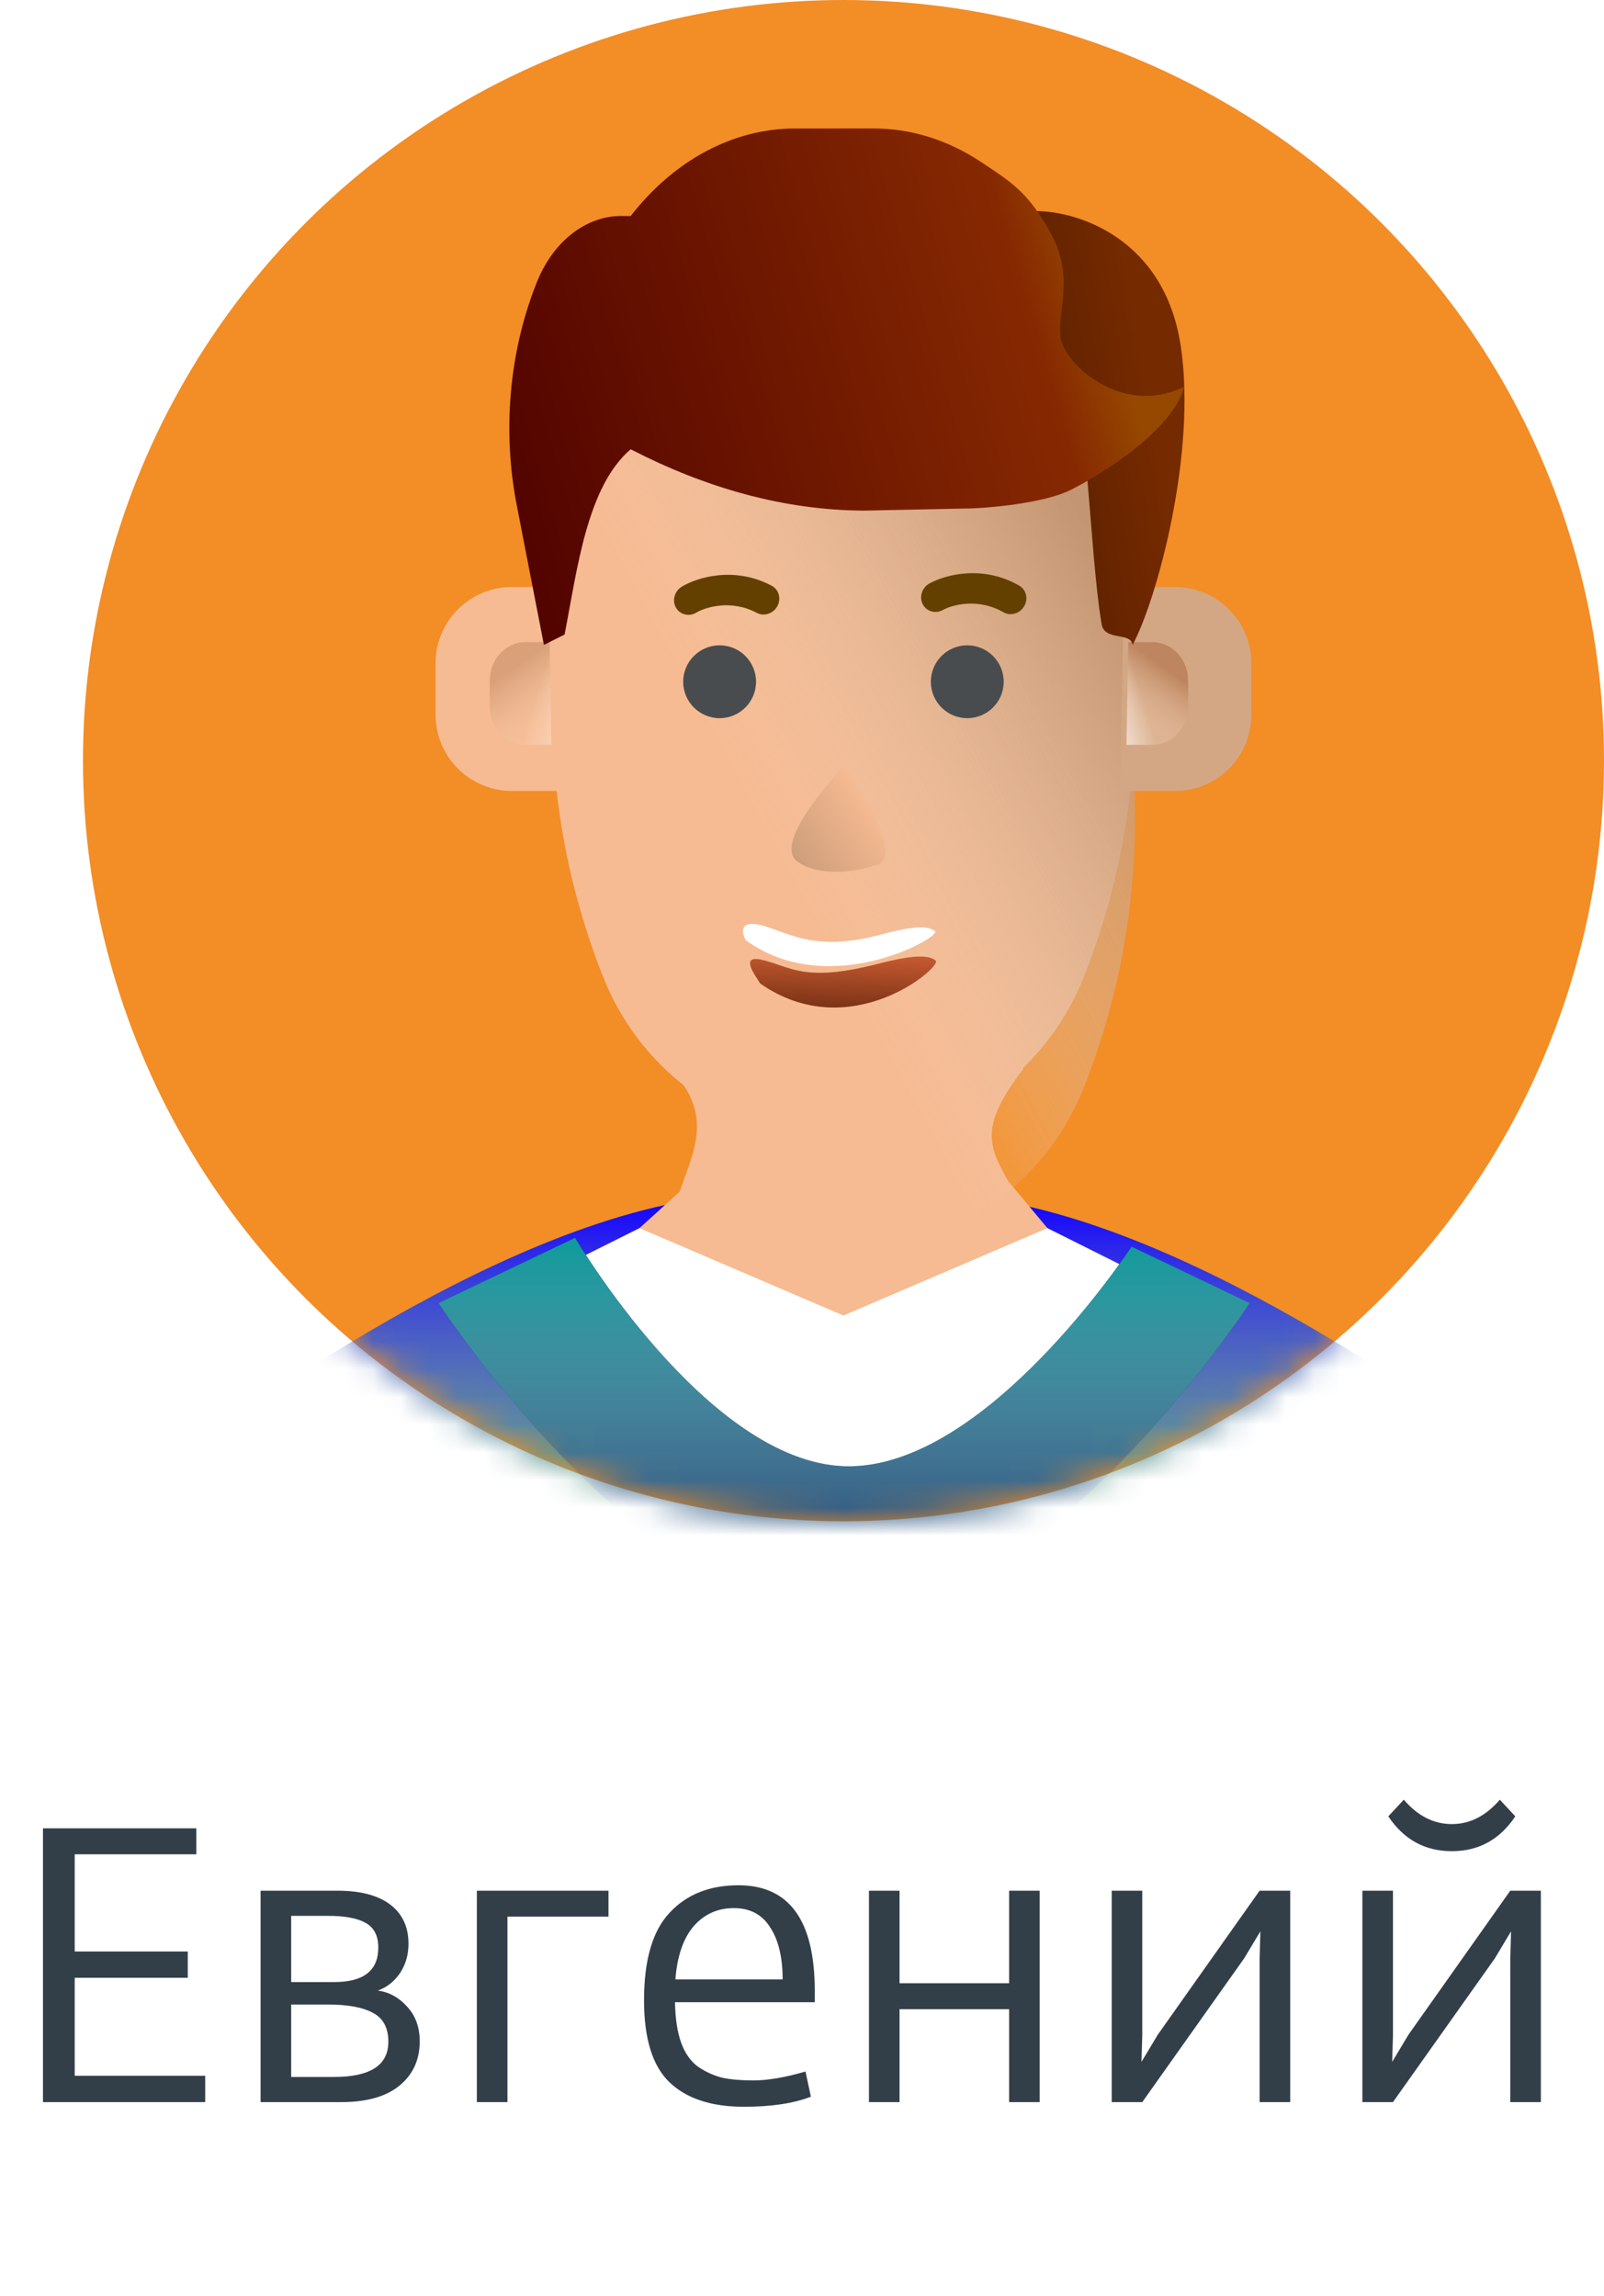
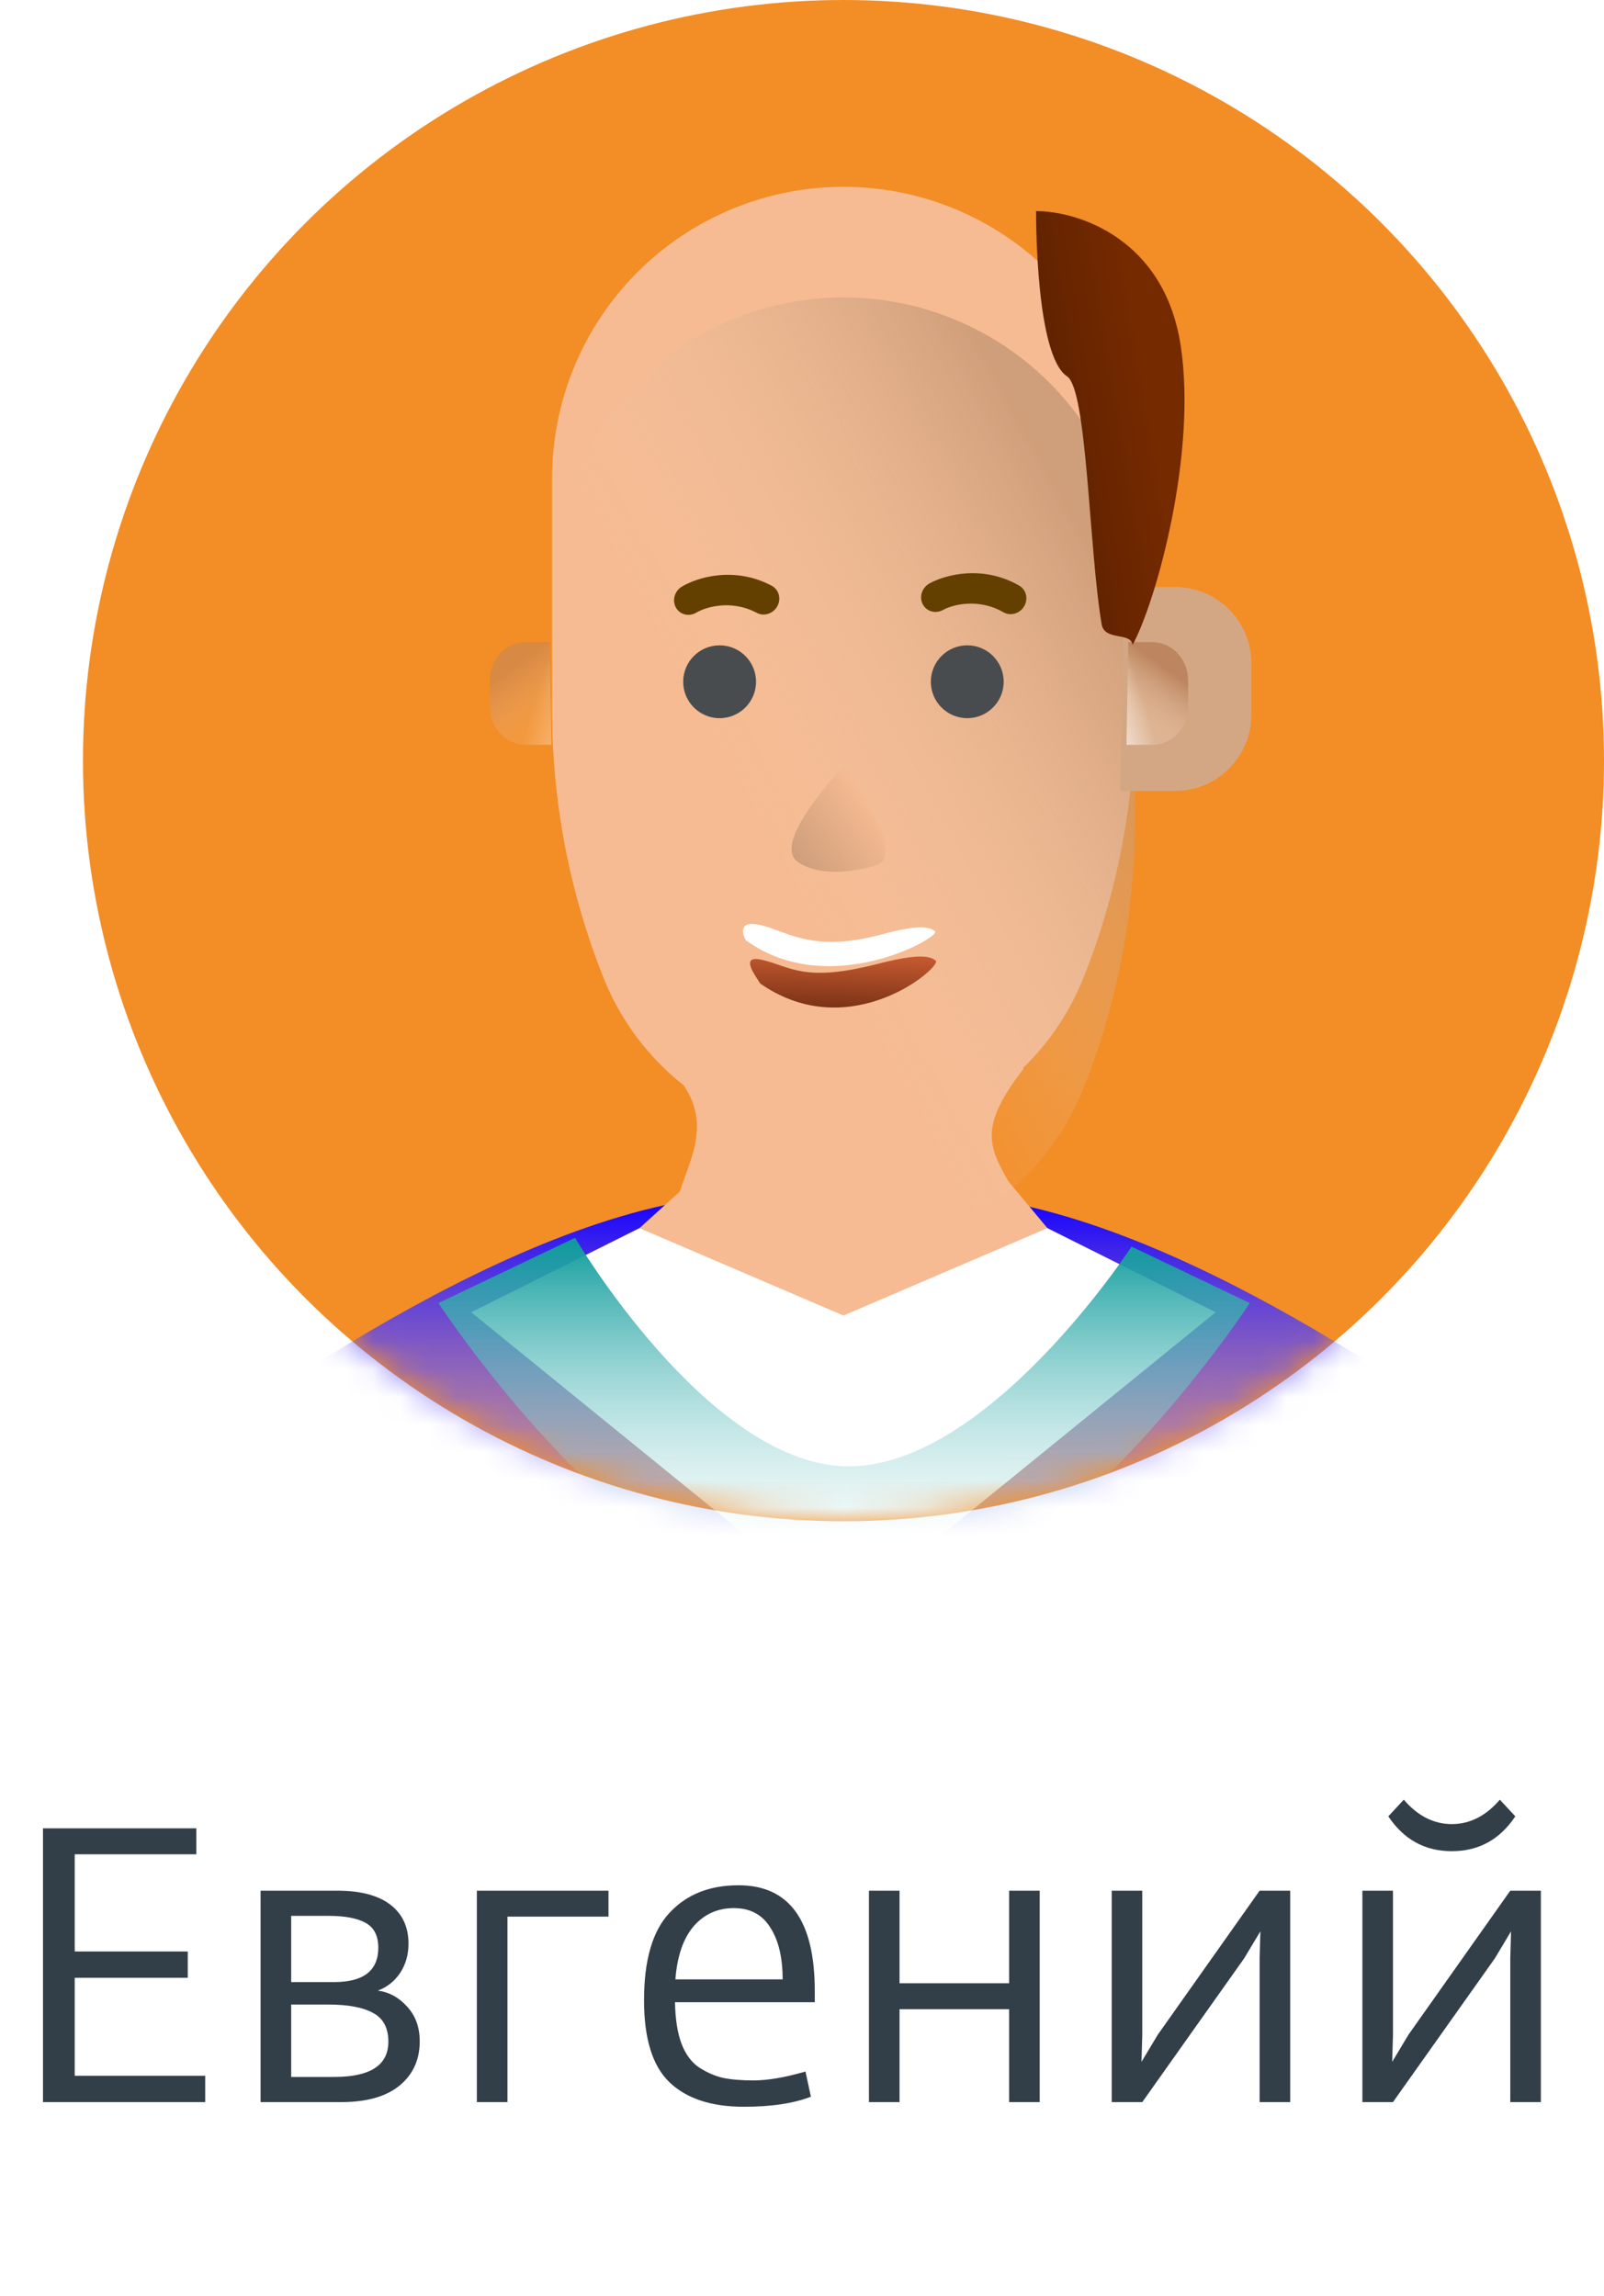
<svg xmlns="http://www.w3.org/2000/svg" width="58" height="83" viewBox="0 0 58 83" fill="none">
  <path d="M1.554 76V66.102H7.098V67.04H2.702V70.554H6.79V71.506H2.702V75.048H7.42V76H1.554ZM9.423 76V68.356H12.195C13.035 68.356 13.674 68.524 14.113 68.86C14.552 69.196 14.771 69.667 14.771 70.274C14.771 70.675 14.668 71.03 14.463 71.338C14.258 71.637 13.992 71.847 13.665 71.968C14.076 72.024 14.43 72.22 14.729 72.556C15.028 72.883 15.177 73.298 15.177 73.802C15.177 74.474 14.93 75.011 14.435 75.412C13.95 75.804 13.25 76 12.335 76H9.423ZM10.529 75.09H12.083C13.39 75.09 14.043 74.665 14.043 73.816C14.043 73.321 13.861 72.976 13.497 72.78C13.133 72.575 12.587 72.472 11.859 72.472H10.529V75.09ZM10.529 71.66H12.083C13.147 71.66 13.679 71.245 13.679 70.414C13.679 69.985 13.525 69.686 13.217 69.518C12.918 69.35 12.47 69.266 11.873 69.266H10.529V71.66ZM17.243 76V68.356H22.003V69.294H18.349V76H17.243ZM26.9 76.168C25.724 76.168 24.828 75.874 24.212 75.286C23.596 74.698 23.288 73.709 23.288 72.318C23.288 70.862 23.596 69.807 24.212 69.154C24.828 68.491 25.658 68.16 26.704 68.16C28.542 68.16 29.462 69.434 29.462 71.982V72.388H24.408C24.417 72.976 24.492 73.466 24.632 73.858C24.772 74.241 24.977 74.53 25.248 74.726C25.528 74.913 25.817 75.043 26.116 75.118C26.424 75.183 26.797 75.216 27.236 75.216C27.758 75.216 28.388 75.109 29.126 74.894L29.322 75.804C28.696 76.047 27.889 76.168 26.9 76.168ZM24.422 71.562H28.3C28.3 70.769 28.15 70.143 27.852 69.686C27.562 69.219 27.124 68.986 26.536 68.986C25.948 68.986 25.462 69.205 25.08 69.644C24.706 70.083 24.487 70.722 24.422 71.562ZM31.421 76V68.356H32.527V71.702H36.489V68.356H37.595V76H36.489V72.64H32.527V76H31.421ZM40.199 76V68.356H41.304V73.578L41.276 74.544L41.864 73.564L45.547 68.356H46.653V76H45.547V70.792L45.575 69.826L44.986 70.806L41.304 76H40.199ZM54.793 65.668C54.233 66.508 53.468 66.928 52.497 66.928C51.526 66.928 50.761 66.508 50.201 65.668L50.761 65.066C51.265 65.654 51.844 65.948 52.497 65.948C53.15 65.948 53.729 65.654 54.233 65.066L54.793 65.668ZM49.263 76V68.356H50.369V73.578L50.341 74.544L50.929 73.564L54.611 68.356H55.717V76H54.611V70.792L54.639 69.826L54.051 70.806L50.369 76H49.263Z" fill="#333F48" />
  <circle cx="30.5" cy="27.5" r="27.5" fill="#F38D26" />
  <mask id="mask0_2880_22" style="mask-type:alpha" maskUnits="userSpaceOnUse" x="3" y="0" width="55" height="55">
    <circle cx="30.5" cy="27.5" r="27.5" fill="#C4C4C4" />
  </mask>
  <g mask="url(#mask0_2880_22)">
-     <path d="M35.766 43.348C44.164 44.617 54.069 52.5 55.218 53.074C56.367 53.648 57.358 54.494 58.107 55.538C58.855 56.582 59.338 57.792 59.513 59.065L59.998 62.594H0.999L1.484 59.065C1.659 57.792 2.142 56.582 2.89 55.538C3.639 54.494 4.63 53.648 5.779 53.074C6.928 52.5 16.833 44.617 25.231 43.348C29.299 42.733 31.698 42.733 35.766 43.348Z" fill="#35AC22" />
    <path d="M35.766 43.348C44.164 44.617 54.069 52.5 55.218 53.074C56.367 53.648 57.358 54.494 58.107 55.538C58.855 56.582 59.338 57.792 59.513 59.065L59.998 62.594H0.999L1.484 59.065C1.659 57.792 2.142 56.582 2.89 55.538C3.639 54.494 4.63 53.648 5.779 53.074C6.928 52.5 16.833 44.617 25.231 43.348C29.299 42.733 31.698 42.733 35.766 43.348Z" fill="url(#paint0_linear_2880_22)" />
    <path d="M43.957 47.443L30.498 58.38L17.039 47.443L21.572 45.177L25.23 43.348H35.766L40.035 45.483L43.957 47.443Z" fill="white" />
    <path d="M37.873 44.402L36.464 42.71C35.721 41.41 35.422 40.696 37.021 38.625H24.209C25.88 40.296 25.033 41.696 24.58 43.081L23.123 44.402L30.498 47.562L37.873 44.402Z" fill="#F6BB92" />
    <path d="M30.5 41.24C28.634 41.24 26.81 40.681 25.265 39.635C23.72 38.589 22.523 37.104 21.83 35.371C20.597 32.289 19.964 28.999 19.964 25.679V17.29C19.964 14.496 21.074 11.816 23.05 9.84C25.026 7.864 27.705 6.754 30.5 6.754C33.294 6.754 35.974 7.864 37.95 9.84C39.925 11.816 41.035 14.496 41.035 17.29V25.679C41.035 28.999 40.402 32.289 39.169 35.372C38.475 37.104 37.279 38.589 35.734 39.635C34.189 40.681 32.365 41.24 30.5 41.24Z" fill="#F6BB92" />
    <g filter="url(#filter0_i_2880_22)">
      <path d="M30.5 41.24C28.634 41.24 26.81 40.681 25.265 39.635C23.72 38.589 22.523 37.104 21.83 35.371C20.597 32.289 19.964 28.999 19.964 25.679V17.29C19.964 14.496 21.074 11.816 23.05 9.84C25.026 7.864 27.705 6.754 30.5 6.754C33.294 6.754 35.974 7.864 37.95 9.84C39.925 11.816 41.035 14.496 41.035 17.29V25.679C41.035 28.999 40.402 32.289 39.169 35.372C38.475 37.104 37.279 38.589 35.734 39.635C34.189 40.681 32.365 41.24 30.5 41.24Z" fill="url(#paint1_linear_2880_22)" fill-opacity="0.7" />
    </g>
    <g filter="url(#filter1_i_2880_22)">
-       <path d="M30.5 41.24C28.634 41.24 26.81 40.681 25.265 39.635C23.72 38.589 22.523 37.104 21.83 35.371C20.597 32.289 19.964 28.999 19.964 25.679V17.29C19.964 14.496 21.074 11.816 23.05 9.84C25.026 7.864 27.705 6.754 30.5 6.754C33.294 6.754 35.974 7.864 37.95 9.84C39.925 11.816 41.035 14.496 41.035 17.29V25.679C41.035 28.999 40.402 32.289 39.169 35.372C38.475 37.104 37.279 38.589 35.734 39.635C34.189 40.681 32.365 41.24 30.5 41.24Z" fill="url(#paint2_linear_2880_22)" fill-opacity="0.7" />
-     </g>
+       </g>
    <path d="M34.976 25.965C35.703 25.965 36.293 25.375 36.293 24.648C36.293 23.921 35.703 23.331 34.976 23.331C34.248 23.331 33.659 23.921 33.659 24.648C33.659 25.375 34.248 25.965 34.976 25.965Z" fill="#494C4E" />
    <path d="M26.021 25.965C26.748 25.965 27.338 25.375 27.338 24.648C27.338 23.921 26.748 23.331 26.021 23.331C25.294 23.331 24.704 23.921 24.704 24.648C24.704 25.375 25.294 25.965 26.021 25.965Z" fill="#494C4E" />
    <path fill-rule="evenodd" clip-rule="evenodd" d="M28.107 21.919C27.957 22.189 27.624 22.296 27.364 22.157C26.421 21.654 25.485 21.963 25.18 22.148C24.916 22.307 24.585 22.226 24.441 21.967C24.296 21.708 24.391 21.369 24.654 21.21C25.204 20.877 26.554 20.457 27.906 21.178C28.166 21.317 28.256 21.648 28.107 21.919Z" fill="#634000" />
    <path fill-rule="evenodd" clip-rule="evenodd" d="M37.031 21.922C36.873 22.187 36.537 22.282 36.281 22.135C35.355 21.601 34.41 21.877 34.099 22.052C33.83 22.202 33.502 22.11 33.366 21.846C33.23 21.582 33.337 21.247 33.605 21.096C34.166 20.783 35.529 20.408 36.856 21.174C37.111 21.322 37.19 21.656 37.031 21.922Z" fill="#634000" />
-     <path d="M20.358 21.223H18.507C17.776 21.223 17.074 21.513 16.557 22.03C16.04 22.548 15.749 23.249 15.749 23.98V25.839C15.749 26.267 15.849 26.689 16.04 27.073C16.269 27.531 16.622 27.916 17.057 28.185C17.493 28.454 17.995 28.597 18.507 28.597H20.49L20.358 21.223Z" fill="#F6BB92" />
    <g opacity="0.5">
      <path d="M19.876 23.214H19.006C18.662 23.214 18.332 23.36 18.089 23.621C17.846 23.881 17.709 24.234 17.709 24.603V25.538C17.709 25.754 17.756 25.967 17.846 26.16C17.954 26.39 18.119 26.584 18.324 26.72C18.529 26.856 18.765 26.927 19.006 26.927H19.938L19.876 23.214Z" fill="url(#paint3_linear_2880_22)" />
      <path d="M19.876 23.214H19.006C18.662 23.214 18.332 23.36 18.089 23.621C17.846 23.881 17.709 24.234 17.709 24.603V25.538C17.709 25.754 17.756 25.967 17.846 26.16C17.954 26.39 18.119 26.584 18.324 26.72C18.529 26.856 18.765 26.927 19.006 26.927H19.938L19.876 23.214Z" fill="url(#paint4_linear_2880_22)" />
    </g>
    <path d="M40.64 21.223H42.491C43.223 21.223 43.924 21.513 44.441 22.03C44.959 22.548 45.249 23.249 45.249 23.98V25.839C45.249 26.267 45.15 26.689 44.958 27.073C44.729 27.531 44.377 27.916 43.941 28.185C43.505 28.454 43.003 28.597 42.491 28.597H40.508L40.64 21.223Z" fill="#D4A784" />
    <path d="M40.797 23.214H41.667C42.01 23.214 42.34 23.36 42.583 23.621C42.826 23.881 42.963 24.234 42.963 24.603V25.538C42.963 25.754 42.916 25.967 42.826 26.16C42.718 26.39 42.553 26.584 42.348 26.72C42.143 26.856 41.907 26.927 41.667 26.927H40.735L40.797 23.214Z" fill="url(#paint5_linear_2880_22)" />
    <path d="M40.797 23.214H41.667C42.01 23.214 42.34 23.36 42.583 23.621C42.826 23.881 42.963 24.234 42.963 24.603V25.538C42.963 25.754 42.916 25.967 42.826 26.16C42.718 26.39 42.553 26.584 42.348 26.72C42.143 26.856 41.907 26.927 41.667 26.927H40.735L40.797 23.214Z" fill="url(#paint6_linear_2880_22)" />
    <path d="M42.692 12.487C42.094 8.603 38.957 7.632 37.464 7.632C37.464 8.006 37.464 12.86 38.584 13.607C39.316 14.095 39.37 19.814 39.835 22.569C39.939 23.186 40.887 22.837 40.955 23.316C41.827 21.698 43.289 16.37 42.692 12.487Z" fill="url(#paint7_linear_2880_22)" />
-     <path d="M45.191 47.111C45.191 47.111 37.773 58.492 30.522 58.492C23.272 58.492 15.854 47.111 15.854 47.111L20.794 44.752C20.794 44.752 25.542 52.832 30.522 53.01C35.627 53.192 40.917 45.07 40.917 45.07L45.191 47.111Z" fill="#002C61" />
    <path d="M45.191 47.111C45.191 47.111 37.773 58.492 30.522 58.492C23.272 58.492 15.854 47.111 15.854 47.111L20.794 44.752C20.794 44.752 25.542 52.832 30.522 53.01C35.627 53.192 40.917 45.07 40.917 45.07L45.191 47.111Z" fill="url(#paint8_linear_2880_22)" />
    <g filter="url(#filter2_d_2880_22)">
      <path d="M27.546 33.7C26.717 33.513 27.331 34.29 27.488 34.557C30.753 36.837 34.085 33.936 33.836 33.731C33.587 33.525 33.062 33.506 31.724 33.851C29.047 34.54 28.582 33.934 27.546 33.7Z" fill="url(#paint9_linear_2880_22)" />
    </g>
    <path d="M27.492 33.442C26.724 33.262 26.822 33.734 26.967 33.992C29.986 36.187 34.042 33.869 33.811 33.671C33.581 33.473 33.095 33.455 31.854 33.789C29.372 34.458 28.451 33.666 27.492 33.442Z" fill="white" />
    <path d="M28.855 31.166C29.696 31.742 31.071 31.485 31.654 31.285C32.66 31.101 31.363 28.841 30.463 27.74C29.661 28.638 28.014 30.59 28.855 31.166Z" fill="url(#paint10_linear_2880_22)" />
-     <path d="M19.668 23.315L20.415 22.942C20.877 20.569 21.221 17.6 22.805 16.243L22.826 16.254C25.523 17.64 28.34 18.448 31.244 18.461L34.809 18.387C35.634 18.39 37.744 18.199 38.713 17.714C39.985 17.078 42.447 15.474 42.82 13.98C40.58 15.1 38.402 13.132 38.339 12.113C38.276 11.094 38.846 9.95 37.966 8.379C37.183 6.981 36.637 6.622 35.444 5.837C34.251 5.052 32.93 4.644 31.59 4.645C30.644 4.645 29.654 4.646 28.746 4.646C26.517 4.647 24.381 5.785 22.805 7.81L22.473 7.808C21.834 7.806 21.208 8.033 20.665 8.463C20.121 8.893 19.682 9.51 19.396 10.244L19.365 10.324C18.407 12.781 18.166 15.598 18.685 18.264C19.101 20.4 19.668 23.315 19.668 23.315Z" fill="url(#paint11_linear_2880_22)" />
  </g>
  <defs>
    <filter id="filter0_i_2880_22" x="19.964" y="6.754" width="21.071" height="38.486" filterUnits="userSpaceOnUse" color-interpolation-filters="sRGB">
      <feFlood flood-opacity="0" result="BackgroundImageFix" />
      <feBlend mode="normal" in="SourceGraphic" in2="BackgroundImageFix" result="shape" />
      <feColorMatrix in="SourceAlpha" type="matrix" values="0 0 0 0 0 0 0 0 0 0 0 0 0 0 0 0 0 0 127 0" result="hardAlpha" />
      <feOffset dy="4" />
      <feGaussianBlur stdDeviation="2" />
      <feComposite in2="hardAlpha" operator="arithmetic" k2="-1" k3="1" />
      <feColorMatrix type="matrix" values="0 0 0 0 0.992 0 0 0 0 0.865 0 0 0 0 0.617 0 0 0 0.25 0" />
      <feBlend mode="normal" in2="shape" result="effect1_innerShadow_2880_22" />
    </filter>
    <filter id="filter1_i_2880_22" x="19.964" y="6.754" width="21.071" height="38.486" filterUnits="userSpaceOnUse" color-interpolation-filters="sRGB">
      <feFlood flood-opacity="0" result="BackgroundImageFix" />
      <feBlend mode="normal" in="SourceGraphic" in2="BackgroundImageFix" result="shape" />
      <feColorMatrix in="SourceAlpha" type="matrix" values="0 0 0 0 0 0 0 0 0 0 0 0 0 0 0 0 0 0 127 0" result="hardAlpha" />
      <feOffset dy="4" />
      <feGaussianBlur stdDeviation="2" />
      <feComposite in2="hardAlpha" operator="arithmetic" k2="-1" k3="1" />
      <feColorMatrix type="matrix" values="0 0 0 0 0.992 0 0 0 0 0.865 0 0 0 0 0.617 0 0 0 0.25 0" />
      <feBlend mode="normal" in2="shape" result="effect1_innerShadow_2880_22" />
    </filter>
    <filter id="filter2_d_2880_22" x="26.122" y="33.583" width="8.728" height="3.844" filterUnits="userSpaceOnUse" color-interpolation-filters="sRGB">
      <feFlood flood-opacity="0" result="BackgroundImageFix" />
      <feColorMatrix in="SourceAlpha" type="matrix" values="0 0 0 0 0 0 0 0 0 0 0 0 0 0 0 0 0 0 127 0" result="hardAlpha" />
      <feOffset dy="1" />
      <feGaussianBlur stdDeviation="0.5" />
      <feColorMatrix type="matrix" values="0 0 0 0 0.896 0 0 0 0 0.681 0 0 0 0 0.504 0 0 0 1 0" />
      <feBlend mode="normal" in2="BackgroundImageFix" result="effect1_dropShadow_2880_22" />
      <feBlend mode="normal" in="SourceGraphic" in2="effect1_dropShadow_2880_22" result="shape" />
    </filter>
    <linearGradient id="paint0_linear_2880_22" x1="30.498" y1="43.348" x2="30.498" y2="62.594" gradientUnits="userSpaceOnUse">
      <stop stop-color="#1400FF" />
      <stop offset="1" stop-color="white" stop-opacity="0" />
    </linearGradient>
    <linearGradient id="paint1_linear_2880_22" x1="37.484" y1="11.778" x2="23.89" y2="19.169" gradientUnits="userSpaceOnUse">
      <stop stop-color="#BF926F" />
      <stop offset="1" stop-color="#F3D1B5" stop-opacity="0" />
    </linearGradient>
    <linearGradient id="paint2_linear_2880_22" x1="37.484" y1="11.778" x2="23.89" y2="19.169" gradientUnits="userSpaceOnUse">
      <stop stop-color="#BF926F" />
      <stop offset="1" stop-color="#F3D1B5" stop-opacity="0" />
    </linearGradient>
    <linearGradient id="paint3_linear_2880_22" x1="18.416" y1="24.242" x2="19.737" y2="26.097" gradientUnits="userSpaceOnUse">
      <stop stop-color="#BD8660" />
      <stop offset="1" stop-color="#F3D1B5" stop-opacity="0.31" />
    </linearGradient>
    <linearGradient id="paint4_linear_2880_22" x1="20.669" y1="27.736" x2="18.757" y2="27.141" gradientUnits="userSpaceOnUse">
      <stop stop-color="white" />
      <stop offset="1" stop-color="white" stop-opacity="0" />
    </linearGradient>
    <linearGradient id="paint5_linear_2880_22" x1="42.256" y1="24.242" x2="40.935" y2="26.097" gradientUnits="userSpaceOnUse">
      <stop stop-color="#BD8660" />
      <stop offset="1" stop-color="#F3D1B5" stop-opacity="0.31" />
    </linearGradient>
    <linearGradient id="paint6_linear_2880_22" x1="40.003" y1="27.736" x2="41.915" y2="27.141" gradientUnits="userSpaceOnUse">
      <stop stop-color="white" />
      <stop offset="1" stop-color="white" stop-opacity="0" />
    </linearGradient>
    <linearGradient id="paint7_linear_2880_22" x1="41.55" y1="14.878" x2="35.951" y2="15.805" gradientUnits="userSpaceOnUse">
      <stop stop-color="#752A00" />
      <stop offset="1" stop-color="#521D00" />
    </linearGradient>
    <linearGradient id="paint8_linear_2880_22" x1="30.522" y1="44.752" x2="30.522" y2="58.492" gradientUnits="userSpaceOnUse">
      <stop stop-color="#0D9B9B" />
      <stop offset="1" stop-color="white" stop-opacity="0" />
    </linearGradient>
    <linearGradient id="paint9_linear_2880_22" x1="30.294" y1="33.474" x2="30.224" y2="35.432" gradientUnits="userSpaceOnUse">
      <stop stop-color="#C75A30" />
      <stop offset="1" stop-color="#7B3317" />
    </linearGradient>
    <linearGradient id="paint10_linear_2880_22" x1="28.063" y1="32.144" x2="31.809" y2="29.537" gradientUnits="userSpaceOnUse">
      <stop stop-color="#C09473" />
      <stop offset="1" stop-color="#F6BB92" />
    </linearGradient>
    <linearGradient id="paint11_linear_2880_22" x1="40.953" y1="14.353" x2="17.322" y2="21.317" gradientUnits="userSpaceOnUse">
      <stop stop-color="#964800" />
      <stop offset="0.109" stop-color="#862902" />
      <stop offset="1" stop-color="#4E0000" />
    </linearGradient>
  </defs>
</svg>